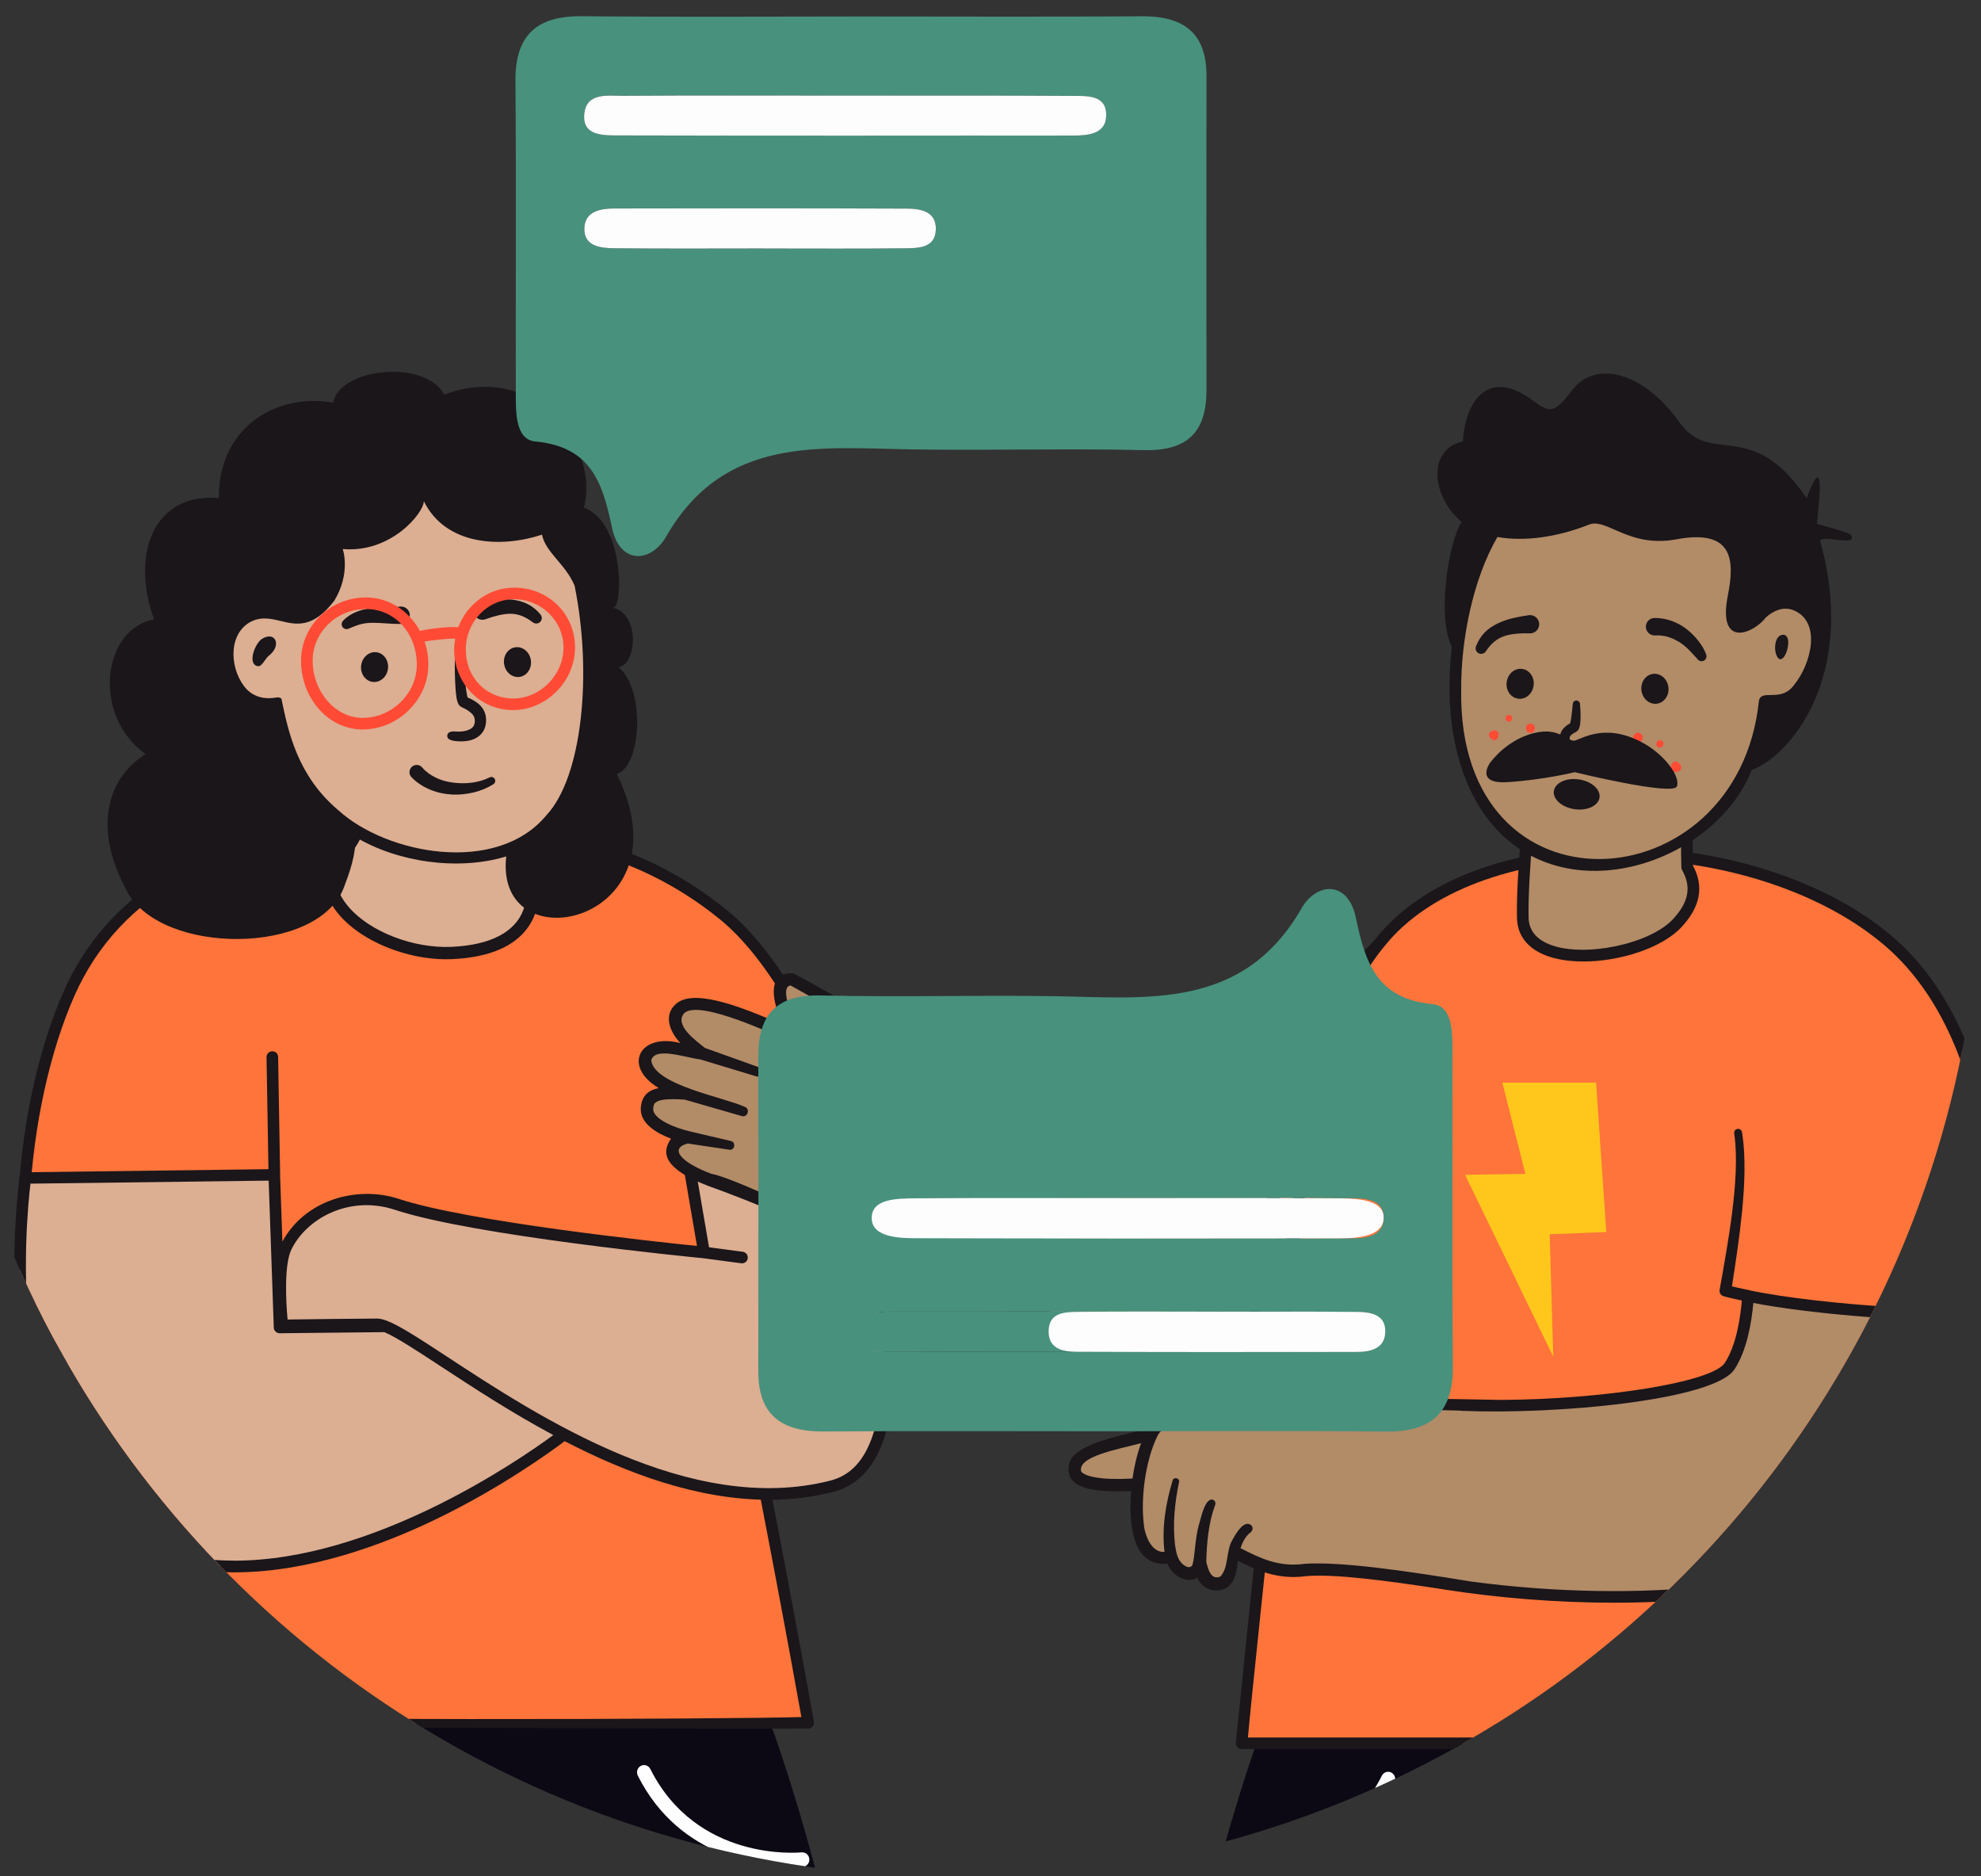
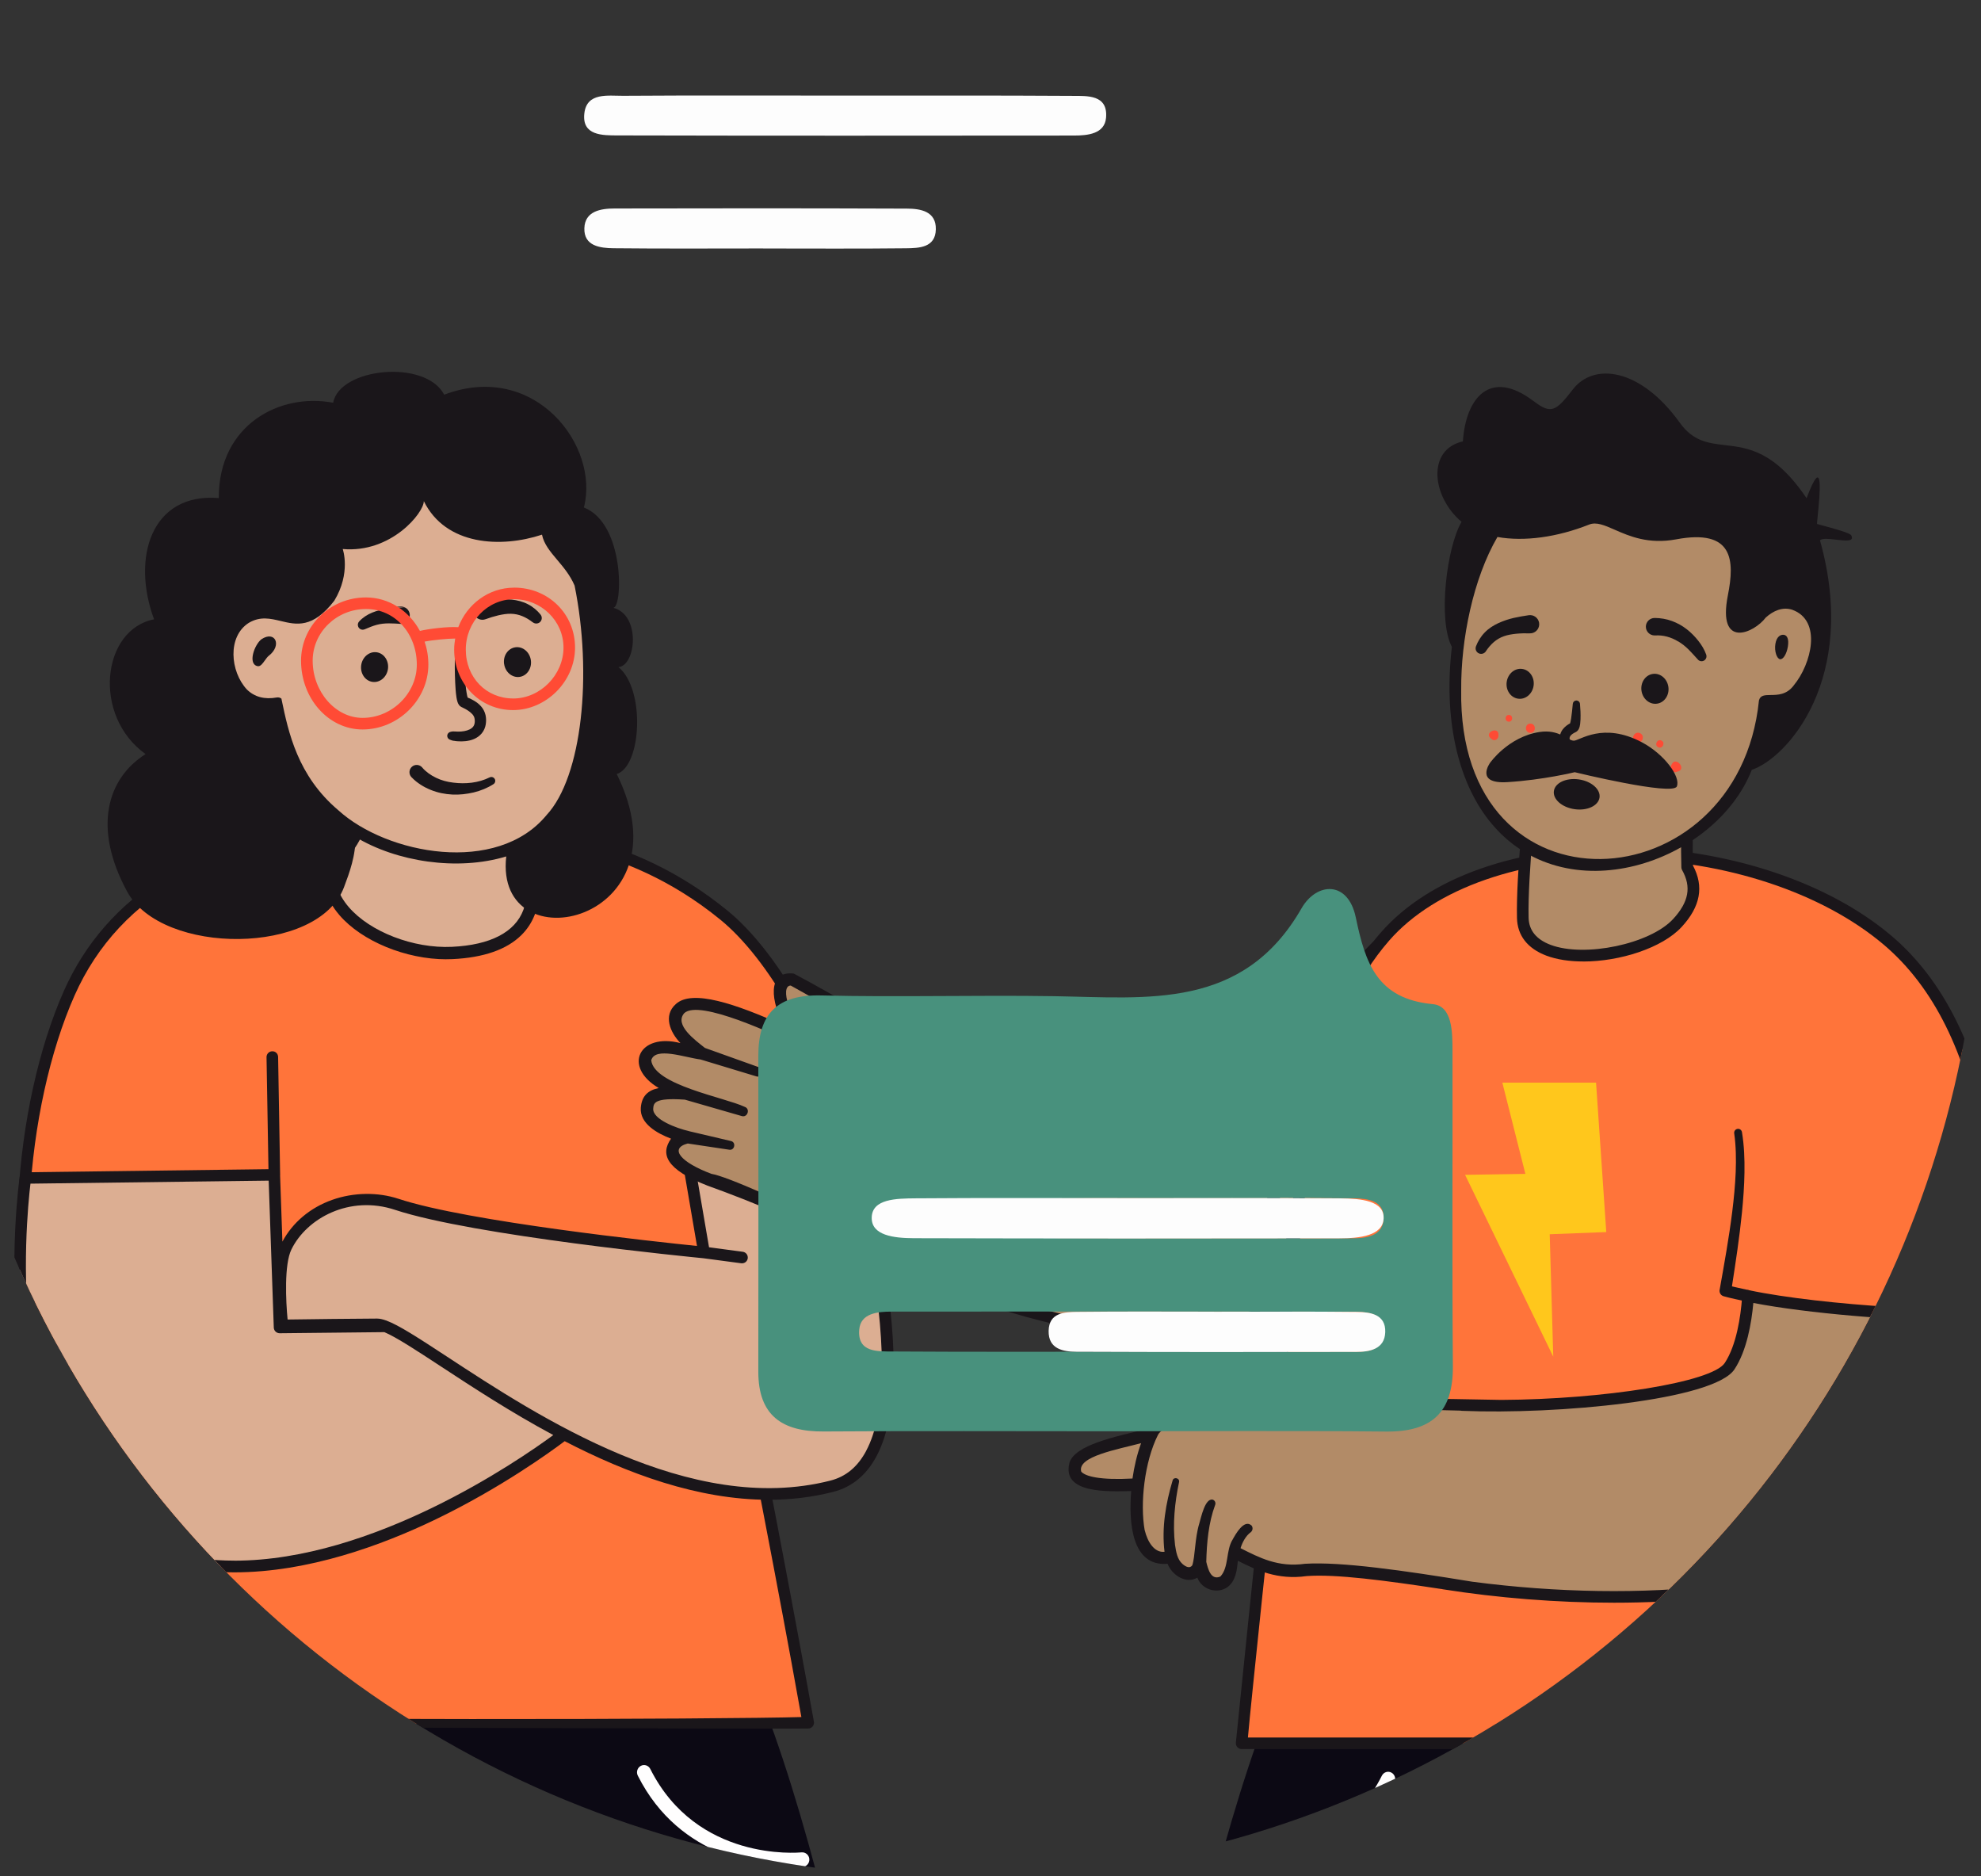
<svg xmlns="http://www.w3.org/2000/svg" id="Capa_1" data-name="Capa 1" viewBox="0 0 480.5 455">
  <rect x="0" y="0" width="480.5" height="455" fill="#333333" stroke="none" />
  <defs>
    <style>
      .cls-1 {
        fill: #1a161a;
      }

      .cls-1, .cls-2, .cls-3, .cls-4, .cls-5, .cls-6, .cls-7, .cls-8, .cls-9 {
        fill-rule: evenodd;
      }

      .cls-2 {
        fill: #0c0914;
      }

      .cls-3 {
        fill: #ff4b35;
      }

      .cls-4 {
        fill: #ffc71c;
      }

      .cls-10 {
        fill: #fdfdfd;
      }

      .cls-11 {
        fill: #48917d;
      }

      .cls-12 {
        clip-path: url(#clippath);
      }

      .cls-13 {
        fill: none;
      }

      .cls-5 {
        fill: #fe4b35;
      }

      .cls-6 {
        fill: #fffefe;
      }

      .cls-7 {
        fill: #dcae92;
      }

      .cls-8 {
        fill: #b28b67;
      }

      .cls-9 {
        fill: #ff743a;
      }
    </style>
    <clipPath id="clippath">
      <circle class="cls-13" cx="231.94" cy="206.59" r="248.7" />
    </clipPath>
  </defs>
  <g>
    <g class="cls-12">
      <g id="Master_Character_Standing" data-name="Master/Character/Standing">
        <g id="Lower_Body" data-name="Lower Body">
          <g id="Lower_Body_Jeans_2" data-name="Lower Body/Jeans 2">
            <g id="pant">
              <path id="path_10" data-name="path 10" class="cls-2" d="M25.45,416.44L-11.27,879.5c36.21,2.96,74.7,2.53,114.62,0,0,0,6.33-387.04,9.8-387.43,6.5-.73,38.46,387.43,38.46,387.43,36.11,5.85,71.54,4.07,106.75,0,0,0-26.8-342.91-72.67-464.79-72.5,3.22-160.24,1.73-160.24,1.73" />
              <path id="path_21" data-name="path 21" class="cls-6" d="M65.51,431.53c-.86-.45-1.92-.11-2.37,.75-11.64,22.45-36.77,20.33-37.87,20.22-.97-.09-1.83,.61-1.92,1.58-.09,.97,.61,1.82,1.58,1.92,.05,0,.92,.08,2.39,.08,7.13,0,28.36-1.79,38.94-22.19,.45-.86,.11-1.92-.75-2.37" />
              <path id="path_22" data-name="path 22" class="cls-6" d="M194.45,449.2c-1.03,.1-25.42,2.24-36.72-20.22-.43-.86-1.46-1.2-2.3-.75-.84,.45-1.16,1.51-.73,2.37,10.25,20.39,30.84,22.19,37.75,22.19,1.43,0,2.27-.08,2.32-.08,.94-.09,1.62-.95,1.53-1.92-.09-.96-.93-1.67-1.86-1.58" />
            </g>
          </g>
        </g>
        <g id="Upper_Body" data-name="Upper Body">
          <g id="Upper_Body_Arms_Crossed" data-name="Upper Body/Arms Crossed">
            <g id="T_Shirt" data-name="T Shirt">
              <path id="Fill_1" data-name="Fill 1" class="cls-9" d="M24.79,417.06c-.98-7.94-8.16-60.22-9.84-89.79-11.92,2.51-13.56-51.7,1.85-86.43,24.55-55.32,108.83-38.02,108.83-38.02,0,0,25.18-1.18,50.04,19.16,11.11,9.09,23.35,29.4,29.43,51.69-1.9,6.17-22.04,33.81-29.39,38.51,11.35,55.13,20.33,104.87,20.33,104.87,0,0-146.33,2.29-171.25,0Z" />
              <path id="Fill_3" data-name="Fill 3" class="cls-1" d="M194.38,416.41c-1.6-9.14-9.93-54.8-20.05-103.94-.12-.57,.13-1.15,.62-1.47,7.1-4.54,26.26-30.97,28.68-37.37-5.77-20.86-17.34-41.14-28.85-50.56-24.11-19.73-48.84-18.86-49.08-18.85-.12,0-.23,0-.35-.03-.21-.04-21.19-4.26-44.84-1.71-13.82,1.49-25.83,4.96-35.7,10.32-12.26,6.66-21.25,16.28-26.72,28.6-5.99,13.5-9.95,31.52-10.86,49.45-.81,15.99,1.01,29.22,4.63,33.7,1.19,1.47,2.17,1.47,2.81,1.33,.4-.08,.82,.01,1.14,.26,.33,.25,.53,.63,.55,1.04,1.45,25.54,7.39,66.52,9.63,83.8,.25,1.9,.45,3.45,.59,4.56,25.92,1.91,152.01,1.37,167.8,.85Zm-169.18,1.86c-.66-.06-1.19-.57-1.27-1.23-.13-1.07-.38-3.02-.73-5.68-2.2-17-7.99-56.75-9.57-82.63-1.21-.13-2.62-.74-3.96-2.4-4.1-5.07-6.11-18.71-5.26-35.61,.93-18.26,4.97-36.65,11.1-50.45,10.25-23.1,32.64-37.14,64.75-40.58,22.93-2.46,43.39,1.32,45.47,1.72,2.49-.09,26.64-.3,50.81,19.49,12.01,9.83,24.02,30.89,29.9,52.41,.07,.26,.07,.53-.01,.78-1.82,5.88-20.87,32.46-29.17,38.72,11.14,54.19,20.07,104.19,20.16,104.71,.07,.4-.04,.81-.29,1.13-.26,.31-.64,.5-1.04,.52-4.8,.16-96.76-.28-145.25-.28-11.69,0-20.84-.18-25.65-.62Z" />
            </g>
            <g id="Neck">
              <path id="SKIN" class="cls-7" d="M90.92,181.22s-.95,24.19-10.95,27.65c-2.72,13.6,15.71,22.88,29.72,22.23,27.12-1.27,18.68-23.44,16.81-23.5,.05-2.78,1.55-23.56,1.55-23.56l-37.13-2.81Z" />
              <path id="Fill_8" data-name="Fill 8" class="cls-1" d="M81.31,209.94c-.49,3.56,.62,6.93,3.28,10.03,5.18,6.02,15.7,10.08,25.03,9.64,9.32-.44,15.31-3.54,17.33-8.97,1.89-5.1-.19-10.63-1.03-11.66-.54-.23-.92-.78-.9-1.4,.05-2.38,1.1-17.31,1.45-22.15l-34.14-2.59c-.4,5.41-2.35,23.08-11.02,27.11m26.96,22.68c-9.79,0-20.49-4.37-25.94-10.71-3.44-4-4.76-8.62-3.82-13.34,.1-.52,.48-.95,.98-1.12,7.4-2.56,9.69-19.85,9.95-26.3,.02-.41,.2-.79,.5-1.06,.3-.27,.71-.4,1.11-.37l37.13,2.81c.82,.06,1.44,.78,1.38,1.6-.01,.19-1.31,18.22-1.52,22.75,1.63,1.75,2.66,6.05,2.68,9.09,.03,4.26-1.43,7.98-4.23,10.76-3.55,3.53-9.18,5.49-16.72,5.85-.5,.02-.99,.03-1.5,.03" />
            </g>
            <g id="Hand">
              <path id="SKIN_2" data-name="SKIN 2" class="cls-7" d="M205.05,273.46l-38.54,5.4,4.26,24.87s-55.47-5.37-74.52-11.68c-9.59-3.17-21.98,.36-26.84,10.34-2.57,5.28-.91,19.01-.91,19.01,0,0,17.87-.24,22.97-.24,.52,0,1.2,.18,2,.49l-25.65,.27-1.29-37.02-60.38,.76s-11.47,79.73,34.42,92.15c41.81,11.31,92.33-26.97,96.28-30.03,19.62,10.21,42.94,18.22,64.91,12.62,27.78-7.09,4.42-83.8,3.28-86.94" />
              <path id="Fill_13" data-name="Fill 13" class="cls-1" d="M210.13,351.78c-2.08,3.92-4.93,6.3-8.71,7.27-33.95,8.67-70.87-15.55-92.92-30.01-7.29-4.78-11.76-7.66-14.7-8.76,0,0-.02-.02-.02-.03h-.05c-.88-.32-1.62-.49-2.26-.49-4.26,0-17.52,.17-21.71,.23-.43-4.42-.85-13.35,.92-16.98,3.7-7.59,14.11-13.27,25.13-9.62,18.93,6.27,72.24,11.49,74.8,11.74l9.18,1.22c.06,0,.13,.01,.19,.01,.69,0,1.3-.51,1.39-1.22,.1-.77-.44-1.48-1.21-1.58l-8.18-1.09-3.84-22.43,35.94-5.04c1.21,3.86,4.86,16.57,7.37,31.12,3.67,21.31,3.22,37.09-1.32,45.64m-153.29,26.7c-5.37,0-10.71-.62-15.9-2.02-18.42-4.98-29.65-21.64-33.39-49.5-2.43-18.1-.71-35.3-.16-39.9l57.78-.73,1.24,35.65c.03,.76,.66,1.35,1.42,1.36l25.4-.27c2.89,1.22,7.99,4.56,13.72,8.32,7.58,4.97,16.9,11.08,27.26,16.64-8.68,6.37-43.75,30.46-77.37,30.46m149.53-105.5c-.23-.62-.86-1-1.52-.91l-37.23,5.22-4.68-23.17c-.15-.76-.9-1.25-1.66-1.1-.76,.15-1.25,.89-1.1,1.66l4.94,24.45,3.94,23.03c-9.75-1-55.64-5.89-72.38-11.43-5.06-1.67-10.93-1.58-16.1,.25-5.33,1.89-9.59,5.47-12.08,10.13l-.56-16.01c0-.06,.02-.12,.01-.18l-.49-28.59c-.01-.78-.62-1.41-1.43-1.38-.78,.01-1.39,.65-1.38,1.43l.47,27.16-58.99,.75c-.69,0-1.27,.52-1.37,1.21-.03,.2-2.86,20.37,0,41.8,3.84,28.72,16.09,46.66,35.45,51.9,5.44,1.47,11.03,2.11,16.61,2.11,17.91,0,35.8-6.54,48.97-12.9,15.69-7.58,27.71-16.3,31.18-18.91,15.12,7.82,32.28,14.21,49.48,14.21,5.24,0,10.48-.59,15.67-1.92,4.53-1.16,8.06-4.08,10.5-8.67,12.06-22.76-6.05-79.56-6.24-80.11" />
            </g>
          </g>
        </g>
        <g id="Head">
          <g id="Head_Curly_Hair_Long" data-name="Head/Curly Hair Long">
            <g id="Curly_Hair_Long" data-name="Curly Hair Long">
              <path id="SKIN-2" data-name="SKIN" class="cls-7" d="M141.79,147.95c-4.21-34.94-28.81-37.14-45.4-34.12-13.22,2.4-30.14,13.34-28.64,35.33-6.62-2.15-11.46,1.88-12.31,7.11-.98,5.94,2.14,15.98,11.94,14.25,.94,16.15,15.64,39.61,47.7,37.26,24.28-1.78,30.54-28.02,26.71-59.83" />
              <path id="Combined_Shape" data-name="Combined Shape" class="cls-1" d="M68.32,169.73c1.63,7.79,3.83,18.37,13.72,26.74,11.81,10.76,38.52,15.77,50.52,1.2,8.68-9.32,11.15-34.24,6.81-55.66-1.07-2.51-2.7-4.44-4.21-6.23-1.69-2-3.23-3.83-3.7-6.12-9.91,3.27-23.33,2.68-28.66-8.13,0,2.86-7.96,12.65-19.67,11.61,0,0,2.05,5.79-2.05,12.54-5.24,6.77-9.17,5.83-12.98,4.92-2.51-.6-4.97-1.19-7.73,.43-5.25,3.3-4.56,11.8-.49,16.17,1.84,1.82,4.28,2.47,7.26,1.94,.39-.07,.8,.03,1.12,.28,.02,.1,.04,.21,.06,.31Zm73.31-46.66c9.99,3.91,9.43,24.32,7.11,24.32,6.74,1.7,5.54,14,1.28,14.39,6.59,5.43,5.56,24.1-.43,25.92,17.87,36.12-29.79,46.55-26.8,19.99-11.86,3.59-26.64,1.3-36.63-4.76,.27,4.25-1.52,9.02-2.59,11.86-.04,.11-.08,.22-.12,.33-6.21,16.6-44.15,16.6-52.58,1.14-8.43-15.46-4.91-27.49,4.44-33.39-13.03-9.34-10.58-30.25,2.06-32.68-5.5-14.86-.76-30.74,15.7-29.41-.08-17.76,14.79-25.59,27.74-23.11,1.52-8.47,22.37-10.64,26.93-1.96,22.03-8.32,37.78,12.48,33.88,27.37Zm-77.38,37.07c-.53,.75-1.08,1.53-1.74,1.41-2.51-.45-.8-5.26,.92-6.54,3.3-2.18,5.08,1.47,1.73,4.05-.31,.24-.6,.66-.9,1.08Z" />
            </g>
          </g>
        </g>
        <g id="Face">
          <g id="Face_Normal_Face_2" data-name="Face/Normal Face 2">
-             <path id="Normal_face_2" data-name="Normal face 2" class="cls-1" d="M131.11,149.03c-.8-.99-1.84-1.88-3.06-2.5-1.21-.64-2.57-.97-3.89-1.12-1.32-.15-2.62-.14-3.87-.01-1.25,.12-2.46,.32-3.66,.53-.12,.02-.26,.06-.38,.1-1.14,.42-1.73,1.69-1.3,2.83,.42,1.14,1.69,1.73,2.83,1.3,1.03-.38,2.07-.7,3.1-.94,1.03-.23,2.05-.4,3.03-.38,1.97,.04,3.66,.8,5.32,2.08h.02c.48,.38,1.16,.39,1.66,0,.58-.46,.67-1.31,.2-1.88Zm-36.62-1.8c.9-.03,1.77-.05,2.61-.13,1.16-.11,2.19,.75,2.29,1.91,.11,1.16-.75,2.19-1.91,2.29-.05,0-.1,0-.14,0h-.03c-1.36,.03-2.67-.06-3.92-.14h0c-1.03-.07-2.02-.13-2.96-.13-1.04,0-2.03,.1-2.99,.36-.95,.26-1.87,.64-2.86,1.06l-.05,.02c-.61,.26-1.31-.02-1.56-.63-.19-.44-.09-.94,.22-1.27,.86-.94,1.99-1.68,3.21-2.17,1.22-.5,2.52-.79,3.77-.95,1.07-.13,2.11-.17,3.11-.2h0c.17,0,.34-.01,.5-.02,.24,0,.47-.01,.7-.02h0Zm27.78,13.8c-.29-1.98,.93-3.8,2.73-4.06,1.79-.26,3.48,1.14,3.76,3.12,.29,1.98-.93,3.8-2.72,4.06-1.79,.26-3.48-1.14-3.76-3.12Zm-12.24,18.63c-.32-.07-.55-.14-.95-.31-.5-.21-.73-.79-.52-1.29,.13-.29,.38-.49,.66-.57l.38-.09c.16-.04,.49-.03,.75-.01h.07c.25,.02,.42,.03,.68,.03,.51,0,1.02-.03,1.5-.12,.96-.17,1.78-.56,2.17-1.09,.2-.26,.32-.57,.37-.95,.05-.37,.02-.84-.07-1.17-.17-.65-.71-1.2-1.52-1.75-.4-.27-.85-.52-1.33-.74l-.18-.09-.11-.05c-.11-.05-.25-.14-.31-.2-.07-.06-.14-.12-.19-.19l-.12-.15c-.21-.31-.27-.49-.32-.66-.01-.04-.02-.07-.04-.11-.12-.38-.17-.7-.23-1.02-.19-1.25-.25-2.41-.31-3.58-.11-2.34-.12-4.65-.06-6.97,.01-.55,.47-.98,1.01-.97,.52,.01,.93,.42,.97,.93h0c.14,2.29,.3,4.58,.51,6.84,.12,1.12,.25,2.26,.46,3.28,.04,.18,.08,.35,.13,.5,.54,.22,1.07,.47,1.61,.79,.57,.35,1.15,.77,1.65,1.35,.51,.57,.9,1.33,1.08,2.11,.17,.79,.17,1.49,.05,2.26-.12,.76-.45,1.55-.98,2.18-.52,.64-1.2,1.08-1.87,1.37-.68,.29-1.36,.43-2.02,.51-.66,.07-1.31,.08-1.95,.03-.3-.02-.68-.06-.97-.13Zm8.74,8.86h-.01c-2.71,1.35-5.86,1.65-8.82,1.27-1.47-.17-2.89-.55-4.18-1.18-.65-.31-1.26-.67-1.83-1.09-.28-.21-.55-.43-.81-.66-.03-.03-.07-.07-.1-.1-.09-.08-.18-.17-.26-.25-.11-.1-.24-.26-.27-.3-.03-.05-.07-.09-.11-.13-.65-.72-1.76-.78-2.48-.13-.72,.65-.78,1.76-.13,2.48l.02,.02c.24,.26,.39,.4,.58,.57,.15,.13,.29,.26,.44,.38,.03,.03,.07,.06,.1,.09,.37,.29,.75,.56,1.13,.81,.77,.5,1.59,.91,2.43,1.25,1.68,.69,3.47,1.04,5.23,1.13,1.76,.09,3.49-.12,5.19-.51,1.69-.41,3.33-1.07,4.8-2.01,.4-.26,.55-.78,.34-1.21-.23-.47-.8-.66-1.26-.43Zm-31.16-27.22c.29-1.98,1.97-3.38,3.76-3.12,1.79,.26,3.01,2.08,2.73,4.06-.29,1.98-1.97,3.38-3.76,3.12-1.79-.26-3.01-2.08-2.73-4.06Z" />
+             <path id="Normal_face_2" data-name="Normal face 2" class="cls-1" d="M131.11,149.03c-.8-.99-1.84-1.88-3.06-2.5-1.21-.64-2.57-.97-3.89-1.12-1.32-.15-2.62-.14-3.87-.01-1.25,.12-2.46,.32-3.66,.53-.12,.02-.26,.06-.38,.1-1.14,.42-1.73,1.69-1.3,2.83,.42,1.14,1.69,1.73,2.83,1.3,1.03-.38,2.07-.7,3.1-.94,1.03-.23,2.05-.4,3.03-.38,1.97,.04,3.66,.8,5.32,2.08h.02c.48,.38,1.16,.39,1.66,0,.58-.46,.67-1.31,.2-1.88Zm-36.62-1.8c.9-.03,1.77-.05,2.61-.13,1.16-.11,2.19,.75,2.29,1.91,.11,1.16-.75,2.19-1.91,2.29-.05,0-.1,0-.14,0h-.03h0c-1.03-.07-2.02-.13-2.96-.13-1.04,0-2.03,.1-2.99,.36-.95,.26-1.87,.64-2.86,1.06l-.05,.02c-.61,.26-1.31-.02-1.56-.63-.19-.44-.09-.94,.22-1.27,.86-.94,1.99-1.68,3.21-2.17,1.22-.5,2.52-.79,3.77-.95,1.07-.13,2.11-.17,3.11-.2h0c.17,0,.34-.01,.5-.02,.24,0,.47-.01,.7-.02h0Zm27.78,13.8c-.29-1.98,.93-3.8,2.73-4.06,1.79-.26,3.48,1.14,3.76,3.12,.29,1.98-.93,3.8-2.72,4.06-1.79,.26-3.48-1.14-3.76-3.12Zm-12.24,18.63c-.32-.07-.55-.14-.95-.31-.5-.21-.73-.79-.52-1.29,.13-.29,.38-.49,.66-.57l.38-.09c.16-.04,.49-.03,.75-.01h.07c.25,.02,.42,.03,.68,.03,.51,0,1.02-.03,1.5-.12,.96-.17,1.78-.56,2.17-1.09,.2-.26,.32-.57,.37-.95,.05-.37,.02-.84-.07-1.17-.17-.65-.71-1.2-1.52-1.75-.4-.27-.85-.52-1.33-.74l-.18-.09-.11-.05c-.11-.05-.25-.14-.31-.2-.07-.06-.14-.12-.19-.19l-.12-.15c-.21-.31-.27-.49-.32-.66-.01-.04-.02-.07-.04-.11-.12-.38-.17-.7-.23-1.02-.19-1.25-.25-2.41-.31-3.58-.11-2.34-.12-4.65-.06-6.97,.01-.55,.47-.98,1.01-.97,.52,.01,.93,.42,.97,.93h0c.14,2.29,.3,4.58,.51,6.84,.12,1.12,.25,2.26,.46,3.28,.04,.18,.08,.35,.13,.5,.54,.22,1.07,.47,1.61,.79,.57,.35,1.15,.77,1.65,1.35,.51,.57,.9,1.33,1.08,2.11,.17,.79,.17,1.49,.05,2.26-.12,.76-.45,1.55-.98,2.18-.52,.64-1.2,1.08-1.87,1.37-.68,.29-1.36,.43-2.02,.51-.66,.07-1.31,.08-1.95,.03-.3-.02-.68-.06-.97-.13Zm8.74,8.86h-.01c-2.71,1.35-5.86,1.65-8.82,1.27-1.47-.17-2.89-.55-4.18-1.18-.65-.31-1.26-.67-1.83-1.09-.28-.21-.55-.43-.81-.66-.03-.03-.07-.07-.1-.1-.09-.08-.18-.17-.26-.25-.11-.1-.24-.26-.27-.3-.03-.05-.07-.09-.11-.13-.65-.72-1.76-.78-2.48-.13-.72,.65-.78,1.76-.13,2.48l.02,.02c.24,.26,.39,.4,.58,.57,.15,.13,.29,.26,.44,.38,.03,.03,.07,.06,.1,.09,.37,.29,.75,.56,1.13,.81,.77,.5,1.59,.91,2.43,1.25,1.68,.69,3.47,1.04,5.23,1.13,1.76,.09,3.49-.12,5.19-.51,1.69-.41,3.33-1.07,4.8-2.01,.4-.26,.55-.78,.34-1.21-.23-.47-.8-.66-1.26-.43Zm-31.16-27.22c.29-1.98,1.97-3.38,3.76-3.12,1.79,.26,3.01,2.08,2.73,4.06-.29,1.98-1.97,3.38-3.76,3.12-1.79-.26-3.01-2.08-2.73-4.06Z" />
          </g>
        </g>
        <g id="Accessories">
          <g id="Accessories_Glasses" data-name="Accessories/Glasses">
            <path id="Glass" class="cls-3" d="M124.46,169.38c-6.54,0-11.48-5.1-11.48-11.85s5.26-12.22,11.73-12.22,11.97,5.16,11.97,11.74-5.6,12.34-12.22,12.34m-36.52,4.7c-6.56,0-12.1-6.35-12.1-13.86,0-6.92,5.81-12.54,12.94-12.54s12.32,6.05,12.32,13.48c0,7-6.03,12.92-13.16,12.92m36.76-31.58c-6.16,0-11.42,3.99-13.54,9.59-2.61-.19-7.27,.41-9.31,.9-2.62-4.85-7.5-8.12-13.08-8.12-8.69,0-15.75,6.89-15.75,15.35,0,9.19,6.69,16.67,14.91,16.67,8.66,0,15.97-7.21,15.97-15.73,0-1.96-.32-3.84-.91-5.58,1.74-.35,5.5-.74,7.42-.74-.15,.87-.25,1.77-.25,2.69,0,8.22,6.28,14.66,14.29,14.66s15.03-6.94,15.03-15.15-6.49-14.55-14.78-14.55" />
          </g>
        </g>
      </g>
      <g id="Master_Character_Standing-2" data-name="Master/Character/Standing">
        <g id="Lower_Body-2" data-name="Lower Body">
          <g id="Lower_Body_Jeans_2-2" data-name="Lower Body/Jeans 2">
            <g id="pant-2" data-name="pant">
              <path id="path_10-2" data-name="path 10" class="cls-2" d="M468.08,418.02s-88.14,1.5-160.97-1.74c-46.08,122.44-73,466.92-73,466.92,35.38,4.09,70.96,5.88,107.24,0,0,0,32.1-389.94,38.63-389.21,3.49,.39,9.85,389.21,9.85,389.21,40.1,2.54,78.77,2.98,115.15,0l-36.89-465.18" />
              <path id="path_21-2" data-name="path 21" class="cls-6" d="M427.84,433.18c-.87,.45-1.2,1.51-.75,2.38,10.62,20.48,31.95,22.29,39.11,22.29,1.48,0,2.36-.08,2.41-.08,.97-.1,1.68-.96,1.58-1.93-.1-.97-.95-1.68-1.93-1.58-1.1,.11-26.35,2.24-38.04-20.32-.45-.87-1.51-1.2-2.38-.75" />
              <path id="path_22-2" data-name="path 22" class="cls-6" d="M298.31,450.93c-.94-.09-1.78,.62-1.87,1.59-.09,.97,.6,1.83,1.53,1.93,.05,0,.9,.08,2.33,.08,6.94,0,27.62-1.8,37.92-22.29,.43-.87,.11-1.93-.73-2.38-.84-.45-1.87-.11-2.31,.75-11.35,22.57-35.84,20.42-36.88,20.32" />
            </g>
          </g>
        </g>
        <g id="Upper_Body-2" data-name="Upper Body">
          <g id="Upper_Body_Pointing" data-name="Upper Body/Pointing">
            <g id="hand_2" data-name="hand 2">
              <path id="SKIN-3" data-name="SKIN" class="cls-8" d="M166.38,265.18c-7.34-.53-9.21,.56-9.44,3.54-.37,4.78,9.85,7.04,9.85,7.04-4.44,.54-6.95,5.9,5.29,10.3,13.49,4.85,45.96,23.29,76.68,31.97,.27,.08,.61,.11,1,.1,27.03,7.39,51.32,6.2,75.8-8.51-3.76-33.32-14.27-44.18-18.41-49.53-2.1,1.07-6.18,13.02-34.82,12.45-14.55-.29-33.83-9.2-38.31-11.36-21.87-12.15-38.27-22.71-41.84-23.64-4.77-1.24-3.68,8.74,2.94,15.08-7.53-3.54-25.66-12.23-30.17-8.02-4.56,4.25,5.35,10.88,5.35,10.88-5.98-1.17-13.27-3.11-13.82,1.47-.59,4.94,9.91,8.23,9.91,8.23" />
              <path id="Fill_3-2" data-name="Fill 3" class="cls-1" d="M167.12,274.3c-2.92-.65-8.88-2.84-8.68-5.46,.1-1.32,.21-2.69,7.68-2.17l13.8,3.98c1.42,.43,2.12-1.78,.7-2.24-4.87-2.3-21.99-5.26-22.66-11.29,.94-3.34,8.12-.68,11.97-.19,0,0,13.54,4.1,13.54,4.1,.58,.17,1.2-.13,1.41-.71,.21-.6-.1-1.25-.69-1.47l-13.2-4.72c-2.38-1.89-7.51-5.6-5.02-8.44,3.66-3.41,21.95,5.2,27.96,8.03,1.07,.96,2.13,2.62,2.39,4.01-.2,5.76,2.15,12.84,7.94,15.12,.9,.34,1.5-1.05,.61-1.46-.33-.16-5.78-3.12-5.97-11.18-.04-1.54,.72-3.28-.02-4.65-.65-1.55-1.59-2.81-2.73-4.02-4.55-4.19-7.09-12.48-4.36-12.54,10.55,5.82,24.83,14.37,40.78,23.19,0,0,.02,0,.03-.01,6.01,2.91,12.11,5.4,18.42,7.5,3.19,1.06,6.43,1.99,9.73,2.74,3.3,.74,6.66,1.3,10.09,1.49,3.43,.13,6.76,.08,10.15-.19,3.38-.27,6.76-.77,10.08-1.65,3.31-.89,6.58-2.14,9.54-4.04,1.48-.95,2.88-2.04,4.13-3.28,.63-.62,1.22-1.27,1.77-1.92l.51-.6c1.07,1.34,2.1,2.65,3.07,4.02,1.25,1.79,2.42,3.63,3.47,5.55,2.12,3.82,3.81,7.89,5.19,12.07,.38,1.03,.66,2.1,.98,3.15,.31,1.06,.64,2.11,.89,3.19l.8,3.21,.68,3.25,.34,1.62,.28,1.64,.55,3.28c.29,1.89,.52,3.8,.77,5.69-8.69,5.14-18.17,8.93-28.06,10.8-10.19,1.95-20.72,1.91-31,.3-10.3-1.58-20.39-4.54-30.22-8.16-9.83-3.64-19.42-7.96-28.88-12.55h0s-.03-.01-.04-.02c-14.59-7.38-29.72-14.07-33.25-14.6-7.36-2.74-10.4-6.15-5.78-7.37l10.08,1.51c1.32,.22,1.71-1.82,.4-2.11-.01,0-10.16-2.38-10.18-2.39m-7.32-10.46c-2.62,.54-4.13,1.92-4.36,4.77-.3,3.86,3.99,6.24,7.33,7.51-2.62,3.74-1.25,7.46,8.79,11.37,11.81,4.25,22.86,9.01,33.07,14.24,.01,0,.02,.02,.04,.02,9.51,4.62,19.17,8.98,29.12,12.67,9.95,3.67,20.2,6.7,30.76,8.32,10.53,1.65,21.41,1.71,31.95-.3,10.55-1.98,20.64-6.08,29.78-11.6h.02c.48-.3,.72-.84,.65-1.37h0c-.3-2.24-.56-4.48-.9-6.71l-.56-3.34-.29-1.67-.35-1.66-.69-3.32-.82-3.3c-.26-1.1-.59-2.19-.91-3.27-.33-1.09-.62-2.18-1.01-3.25-1.42-4.31-3.18-8.54-5.4-12.54-1.1-2.01-2.33-3.94-3.64-5.82-1.32-1.86-2.78-3.65-4.13-5.36l-.04-.05c-.42-.53-1.15-.66-1.71-.34-.41,.23-.65,.46-.84,.64-.19,.19-.34,.37-.5,.54l-.81,.96c-.52,.62-1.05,1.19-1.6,1.74-1.11,1.1-2.34,2.06-3.66,2.91-2.64,1.7-5.65,2.86-8.75,3.69-3.11,.83-6.33,1.31-9.58,1.57-3.23,.25-6.56,.31-9.77,.18-3.21-.19-6.42-.74-9.6-1.47-3.18-.74-6.33-1.66-9.45-2.71-6.15-2.08-12.23-4.6-18.04-7.45-16.11-8.96-30.6-17.65-41.36-23.36-6.68-.76-5.43,7.12-2.38,12.6-11.69-5.25-22.29-8.88-26.25-5.18-3.08,2.77-1.38,6.82,1.14,9.44-9.99-2.57-14.1,5.68-5.26,10.9" />
            </g>
            <g id="T_Shirt-2" data-name="T Shirt">
              <path id="Fill_5" data-name="Fill 5" class="cls-9" d="M313.85,300.97c-1.01,9.22-2.03,19.37-3.23,30.65-4.45,41.93-9.46,91.13-9.46,91.13h166.66s44.03-149-10-194.75c-31.9-27.01-97.47-28.99-121.96-.8-.09,.11-.18,.22-.28,.33,0,0-16.42,18.42-38.32,32.41,4.55,15.26,11.08,29.95,16.59,41.03Z" />
              <path id="Fill_7" data-name="Fill 7" class="cls-1" d="M312.99,295.96c-4.85-10.14-10.16-22.57-14.07-35.41,10.98-7.13,20.59-15.35,27.36-21.69-7.28,14.06-10.4,31.93-13.29,57.1Zm-10.3,125.38c.69-7.95,5.4-52.59,9.33-89.57,.48-4.51,.93-8.84,1.36-13,4.84-46.54,7.5-72.18,23.54-90.64,11.1-12.77,32.45-20.17,57.12-19.81,24.44,.36,47.94,8.13,62.87,20.77,12.06,10.21,20.06,26.28,23.76,47.77,2.99,17.33,3.21,38.18,.66,61.96-3.96,36.82-12.74,76.51-14.56,82.53h-164.08Zm-6.19-162.59c-.53,.34-.77,.99-.59,1.59,4.51,15.11,10.98,29.72,16.5,40.85-.6,5.43-1.19,11.17-1.83,17.28-.43,4.16-.88,8.49-1.36,13-4.4,41.46-9.43,90.74-9.46,91.16-.03,.39,.1,.78,.37,1.07,.27,.29,.64,.46,1.04,.46h166.66c.62,0,1.16-.4,1.35-.99,.11-.36,10.57-43.15,14.97-84.02,2.59-24.05,2.36-45.17-.67-62.77-3.82-22.17-12.14-38.81-24.72-49.46-15.41-13.05-39.58-21.06-64.65-21.44-25.88-.38-47.48,7.19-59.29,20.78-.55,.63-1.09,1.28-1.61,1.93-4.54,4.8-18.97,19.23-36.69,30.55Z" />
            </g>
            <g id="Neck-2" data-name="Neck">
              <path id="SKIN_2-2" data-name="SKIN 2" class="cls-8" d="M409.64,188.59s-.7,11.71-.41,21.69c2.63,4.67,1.8,9-2.39,13.54-8.39,9.09-37.17,12.42-37.49-1.26-.25-10.71,2.13-31.8,2.13-31.8" />
              <path id="Fill_12" data-name="Fill 12" class="cls-1" d="M384.01,233.16c-3.28,0-6.37-.45-8.93-1.41-4.57-1.73-7.04-4.89-7.13-9.15-.25-10.68,2.04-31.13,2.14-31.99,.09-.77,.78-1.33,1.56-1.24,.77,.09,1.33,.79,1.24,1.56-.02,.21-2.37,21.12-2.12,31.61,.07,3.06,1.86,5.27,5.31,6.58,8.3,3.14,24.14-.19,29.73-6.24,3.82-4.14,4.49-7.8,2.19-11.89-.11-.2-.17-.42-.18-.65-.29-9.93,.4-21.7,.41-21.82,.05-.78,.71-1.38,1.49-1.33,.78,.05,1.37,.71,1.33,1.49,0,.12-.68,11.5-.41,21.23,2.71,5.07,1.81,9.94-2.75,14.88-4.71,5.1-14.97,8.38-23.87,8.38" />
            </g>
            <g id="hand">
              <path id="SKIN_3" data-name="SKIN 3" class="cls-8" d="M260.77,355.27c-1.48,4.21,5.4,5.39,15.25,4.7-.53,4.63-.35,8.84,.15,11.42,.83,4.28,4.54,6.54,7.99,5.45,1.54,5.36,4.27,5.53,7.3,3.65,2.52,6.39,7.19,2.78,7.87-4.28,5.6,2.14,8.17,5.79,17.4,4.49,7.39-1.04,24.94,1.86,44.83,5.25l.07-.41c41.34,4.67,85.79-.04,101.04-17.09,17.02-19.01,20.26-38.01,21.5-48.78-12.36-.11-32.24-.39-60.27-4.36-.4,4.74-1.48,11.55-4.39,15.96-3.52,5.33-29.87,9.25-53.58,9.57-37.67-1.08-82.38-1.76-86.41,6.45-.08,.17-.15,.34-.23,.51-7.59,1.88-17.17,3.66-18.51,7.46" />
              <path id="Fill_16" data-name="Fill 16" class="cls-1" d="M262.26,356.87c-1.05-3.69,8.86-5.38,14.52-6.9-1.02,2.82-1.69,5.76-2.09,8.58-7.75,.43-11.51-.52-12.43-1.68m15.39,14.24c-1.16-6.53-.06-16.62,3.22-23.14,.47-.95,2.13-2.27,7.15-3.44,17.32-3.45,43.14-3.08,66.21-2.45,.1,.03,.21,.05,.32,.05,23.06,.96,61.2-2.57,66.15-10.06,2.99-4.52,4.14-11.24,4.58-16.1,13.04,2.52,34.85,4.31,48.45,4.31,3.75,0,6.87-.14,9.02-.43-1.25,10.62-4.56,29.18-21.11,47.67-7.59,8.48-23.16,14.33-45.03,16.92-18.14,2.15-39.03,1.82-59.5-.87-16.75-2.74-31.8-4.89-40.56-4.35-6.55,.92-11.1-1.49-15.65-3.78,.45-1.46,1.29-3.01,2.45-3.85,.51-.39,.62-1.12,.23-1.64-1.83-1.68-3.91,2.16-4.61,3.41-1.66,2.67-.86,6.71-2.96,8.95-2.27,.99-2.98-1.75-3.42-3.55,.11-4.65,.54-9.47,2.16-13.84,.19-.5-.07-1.07-.59-1.25-1.88-.43-2.83,4.35-3.26,5.75-1.13,3.74-.98,7.98-1.71,10.18-.63,.85-1.6,.33-2.37-.33-1.29-1.16-1.54-2.94-1.81-4.62-.6-5.08-.07-10.28,.99-15.31,.13-.94-1.31-1.25-1.57-.34-1.67,5.56-2.68,11.46-1.97,17.31-2.47,.3-4.14-2.47-4.79-5.2m-18.28-16.33c-1.85,7.48,9.35,6.91,14.99,6.81-.62,7.63,.1,18.38,8.82,17.63,1.03,2.64,4.35,5.02,7.22,3.37,1.06,2.84,4.78,4.09,7.35,2.27,2.05-1.63,2.23-4.09,2.49-6.37,4.49,2.28,9.6,4.71,16.69,3.71,7.1-.52,19.09,1.08,32.4,3.1,.15,.02,.3,.04,.45,.06,.05,.01,.09,.03,.14,.04,13.37,2.11,27.67,3.26,41.55,3.26,31.09,0,60.15-5.74,72.24-19.25,17.74-19.82,20.76-39.65,21.94-50.36,.02-.21,0-.42-.06-.6,.06-.23,.06-.48-.01-.72-.22-.75-1-1.18-1.75-.96-6.24,1.83-41.77-.12-59.68-3.9-.76-.16-1.51,.33-1.67,1.09-.05,.25-.03,.5,.05,.73-.35,4.6-1.35,11.51-4.2,15.83-3.1,4.7-29.56,8.84-54.21,8.96-30.13-.58-63.37-1.02-78.12,2.25-5.04,1.12-7.07,2.9-7.77,4.8-.29,.08-.23,.05-.34,.08-7.32,1.75-17.27,3.79-18.53,8.17" />
              <path id="Fill_18" data-name="Fill 18" class="cls-1" d="M417.1,312.77c-.13,.71,.3,1.39,.98,1.58h.02c.49,.14,.93,.25,1.38,.36l1.34,.31,2.67,.58c.76,.17,1.51-.32,1.68-1.08,.17-.76-.32-1.51-1.08-1.68h-.02s-2.63-.58-2.63-.58l-1.3-.3s-.03,0-.05-.01c.92-5.93,1.83-11.88,2.43-17.89,.32-3.22,.56-6.46,.61-9.72,.05-3.25-.07-6.53-.61-9.8-.09-.52-.58-.87-1.09-.78-.51,.08-.86,.56-.79,1.07h0c.44,3.11,.48,6.28,.36,9.45-.13,3.17-.44,6.34-.83,9.51-.79,6.34-1.93,12.64-3.06,18.97" />
            </g>
            <path id="Fill_20" data-name="Fill 20" class="cls-4" d="M389.61,298.78l-13.72,.53,.86,29.69-21.39-44.1,14.63-.23-5.59-22.13h22.73s2.48,36.23,2.48,36.23Z" />
          </g>
        </g>
        <g id="Head-2" data-name="Head">
          <g id="Head_Short_Hair_5" data-name="Head/Short Hair 5">
            <g id="Short_Hair" data-name="Short Hair">
              <path id="SKIN-4" data-name="SKIN" class="cls-8" d="M355.24,147.48c-7.16,31.38,2.85,62.01,31.84,62.25,26.61,.22,40.02-23.56,40.97-39.78,9.85,1.74,13.68-11.99,12.23-18.04-1.24-5.18-7.91-7.93-12.6-3.42,1.5-22.09-11.4-33.52-24.68-35.93-16.67-3.03-39.68-.47-47.75,34.92" />
              <path id="ink" class="cls-1" d="M435.07,166.22c4.3-5.18,6.94-15.75-.38-18.36-2.3-.73-4.55,.22-6.4,1.9-2.79,3.72-11.79,7.82-9.19-5.38,1.7-8.58,1.3-16.17-12.52-13.59-6.76,1.26-11.39-.78-14.93-2.33-2.49-1.09-4.44-1.95-6.2-1.25-7.77,3.08-15.75,4.17-22.24,3.01-5.87,10.05-8.89,24.86-8.79,37.03-.98,56.54,67.19,52.1,72.22,2.62,.31-1.3,1.43-1.31,2.85-1.33,1.71-.02,3.86-.04,5.58-2.31Zm-63.03-68.91c4.15,3.16,5.32,2.51,9.45-2.86,5.11-6.65,16.45-5.17,25.94,8.05,3.26,4.54,6.87,4.96,10.96,5.44,5.59,.65,12.07,1.42,19.8,12.88,4.3-11.43,3.18-.47,2.7,4.29-.11,1.1-.19,1.87-.16,1.95,.41,.12,1.02,.29,1.72,.48,2.52,.68,6.28,1.69,6.59,2.3,.79,1.56-1.38,1.31-3.63,1.04-1.67-.2-3.39-.4-3.97,.14,9.42,33.63-8.04,52.84-16.54,55.67-8.79,22.5-45.43,35.41-63.71,12.31-7.84-9.91-11.03-25.2-9.03-42.12-3.46-6.54-1.23-24.33,2.35-30.33-7.26-6.11-8.46-17.54,.32-19.51,.67-10.39,6.51-17.87,17.19-9.73Zm59.71,62.55c-.76-.12-1.42-1.91-1.12-3.73,.3-1.82,1.32-2.3,2.08-2.18,.76,.12,1.24,1.02,.95,2.84-.3,1.82-1.15,3.19-1.91,3.07Z" />
            </g>
          </g>
        </g>
        <g id="Face-2" data-name="Face">
          <g id="Face_Surprise" data-name="Face/Surprise">
            <g id="Surprise">
              <path id="Face-3" data-name="Face" class="cls-1" d="M363.47,151.1c1.21-.56,2.45-.96,3.68-1.25,1.23-.28,2.45-.48,3.66-.66,.12-.02,.26-.03,.39-.02,1.22,.04,2.18,1.06,2.14,2.28-.04,1.22-1.06,2.18-2.28,2.14-1.1-.03-2.2-.01-3.25,.09-1.05,.11-2.08,.27-3.01,.6-1.87,.66-3.23,1.92-4.41,3.67v.02c-.35,.5-1,.73-1.6,.51-.7-.26-1.05-1.03-.79-1.73,.45-1.2,1.16-2.38,2.12-3.36,.95-1,2.15-1.74,3.35-2.3Zm43.62,4.46c.88,.53,1.72,1.19,2.48,1.95,.49,.49,.96,1.01,1.44,1.53h0c.27,.3,.54,.6,.82,.9l.02,.03c.45,.48,1.21,.51,1.69,.06,.36-.34,.47-.84,.31-1.28-.43-1.21-1.1-2.32-1.91-3.34-.81-1.02-1.73-1.98-2.8-2.81-1.06-.83-2.28-1.52-3.6-2-1.32-.49-2.75-.73-4.18-.74h-.02c-1.17,0-2.12,.94-2.13,2.11,0,1.17,.94,2.12,2.11,2.13,.05,0,.11,0,.16,0,1.89-.13,3.83,.39,5.59,1.47Zm-38.89,13.87c-1.8-.26-3.03-2.09-2.74-4.08,.29-1.99,1.98-3.4,3.78-3.13,1.8,.26,3.03,2.09,2.74,4.08-.29,1.99-1.98,3.4-3.78,3.13Zm11.1,11.88c-.6-.62-1.04-1.55-.97-2.54,.06-.99,.58-1.85,1.18-2.41,.3-.29,.62-.53,.94-.73,.11-.07,.23-.13,.35-.19h0s.02-.01,.02-.01c.04-.1,.07-.23,.1-.34,.06-.26,.11-.54,.16-.82,.18-1.16,.29-2.38,.41-3.6h0c.04-.42,.37-.76,.79-.79,.48-.04,.9,.31,.95,.79,.11,1.26,.18,2.51,.13,3.82-.02,.33-.04,.66-.08,1.01-.01,.07-.02,.14-.03,.2-.04,.29-.09,.6-.3,1.06-.01,.02-.02,.04-.03,.06h0s0,0,0,0c-.08,.14-.17,.31-.43,.53-.08,.07-.18,.13-.28,.18l-.06,.03-.08,.04c-.11,.05-.22,.11-.32,.17-.21,.11-.39,.24-.54,.37-.32,.27-.46,.55-.5,.8-.03,.25,.06,.55,.3,.83,.24,.28,.61,.52,1.04,.67,.21,.08,.45,.13,.68,.16,.09,.02,.17,.02,.25,.02,.16,0,.32,0,.5,.12l.19,.12c.1,.07,.19,.16,.27,.27,.31,.45,.19,1.07-.26,1.37-.29,.2-.61,.19-.93,.18h0c-.06,0-.11,0-.17,0-.38-.02-.76-.06-1.14-.17-.76-.2-1.5-.58-2.11-1.21Zm18.85-13.8c.29,1.99,1.98,3.4,3.78,3.13,1.8-.26,3.03-2.09,2.74-4.08-.29-1.99-1.98-3.4-3.78-3.13-1.8,.26-3.03,2.09-2.74,4.08Zm-16.24,28.72c-3.06-.44-5.3-2.42-5.01-4.41,.29-1.99,3-3.25,6.06-2.81,3.06,.44,5.3,2.42,5.01,4.41-.29,1.99-3,3.25-6.06,2.81Z" />
              <path id="dots" class="cls-5" d="M365.98,175.01c1.06,0,1.07-1.63,.01-1.64-1.06,0-1.07,1.63-.01,1.64Zm31.82,2.79c-1.42-.66-2.45,1.55-1.03,2.21,1.43,.66,2.45-1.55,1.03-2.21Zm5.18,1.79c-1.04-.49-1.8,1.13-.76,1.62,1.05,.49,1.8-1.13,.76-1.62Zm-4.22,7.71c1.73,.81,2.97-1.87,1.25-2.68-1.73-.81-2.97,1.87-1.25,2.68Zm7.92-.13c2.75-.47-.28-4.01-1.23-1.75-.59,.9,.1,2.16,1.23,1.75Zm-39.38-6.77c-1.74-.01-1.77,2.69-.02,2.71,1.74,.01,1.77-2.69,.02-2.71Zm-5.56-1.23c.77,.79,1.85,.01,1.71-.96,.11-2.25-3.8-.51-1.71,.96Zm9.45-1.45c1.44,.01,1.46-2.22,.02-2.24-1.44-.01-1.46,2.22-.02,2.24Z" />
            </g>
          </g>
        </g>
        <g id="Facial_Hair" data-name="Facial Hair">
          <g id="Facial_Hair_Moustache" data-name="Facial Hair/Moustache">
            <path id="Moustache" class="cls-1" d="M406.72,190.72c.99-2.33-3.01-7.81-8.45-10.7-9.49-5.04-15.16-.37-16.54-.4-1.55-.03-3.52-2.85-8.35-2.1-7.57,1.18-11.96,7.47-11.96,7.47,0,0-3.78,5.17,4.19,4.68,8.77-.54,16.34-2.41,16.34-2.41,0,0,23.78,5.81,24.78,3.45Z" />
          </g>
        </g>
      </g>
    </g>
    <g>
-       <path class="cls-11" d="M276.88,3.94c9.98-.07,15.77,3.84,15.76,14.46-.03,25.37-.04,50.74,0,76.11,.02,10.25-4.59,14.91-15.21,14.65-18.74-.45-37.5,.12-56.25-.18-22.55-.36-45.54-3.35-59.63,21.19-3.65,6.35-11.23,6.78-13.1-2.17-2.31-11.06-5.14-19.67-18.61-20.94-4.74-.45-4.73-6.81-4.73-11.25-.05-25.37,.12-50.74-.09-76.11-.09-11.25,5.21-15.89,16.19-15.77,22.61,.23,45.22,.07,67.83,.07,22.61,0,45.22,.11,67.83-.05Zm-125.75,19.28c-3.66,.02-8.78-.87-9.39,4.22-.66,5.49,4.45,5.38,8.14,5.39,36.86,.09,73.73,.06,110.59,.03,3.39,0,7.48-.4,7.81-4.34,.47-5.61-4.53-5.26-8.2-5.28-18.71-.12-37.41-.06-56.12-.06-17.61-.02-35.21-.08-52.82,.04Zm68.58,36.99c3.22-.04,7.19-.13,7.28-4.6,.09-4.37-3.68-5.01-7.03-5.02-23.62-.09-47.24-.09-70.86-.03-3.36,0-7.22,.62-7.36,4.77-.15,4.34,3.82,4.84,7.11,4.87,12.08,.13,24.17,.05,36.26,.05,11.54,0,23.07,.08,34.61-.04Z" />
      <path class="cls-10" d="M203.95,23.18c-17.61,0-35.21-.07-52.82,.05-3.66,.02-8.78-.87-9.39,4.22-.66,5.49,4.45,5.38,8.14,5.39,36.86,.09,73.73,.06,110.59,.03,3.39,0,7.48-.4,7.81-4.34,.47-5.61-4.53-5.26-8.2-5.28-18.71-.12-37.41-.06-56.12-.07Z" />
      <path class="cls-10" d="M185.1,60.26c11.54,0,23.07,.08,34.61-.05,3.22-.04,7.19-.13,7.28-4.6,.09-4.37-3.68-5.01-7.03-5.02-23.62-.09-47.24-.09-70.86-.03-3.36,0-7.22,.62-7.36,4.77-.15,4.34,3.82,4.84,7.11,4.87,12.08,.13,24.17,.05,36.26,.05Z" />
    </g>
  </g>
  <g>
    <path class="cls-11" d="M199.77,347.14c-10.03,.07-15.85-3.85-15.84-14.53,.03-25.5,.04-50.99,0-76.49-.02-10.3,4.61-14.98,15.29-14.72,18.83,.45,37.69-.12,56.53,.18,22.67,.37,45.77,3.36,59.93-21.29,3.66-6.38,11.29-6.81,13.17,2.18,2.32,11.12,5.16,19.77,18.7,21.04,4.76,.45,4.75,6.84,4.76,11.31,.05,25.5-.12,51,.09,76.49,.09,11.31-5.24,15.97-16.27,15.85-22.72-.23-45.45-.07-68.17-.07-22.72,0-45.45-.11-68.17,.05Zm126.38-19.38c3.68-.03,8.83,.87,9.44-4.24,.66-5.52-4.48-5.41-8.18-5.42-37.05-.09-74.1-.06-111.15-.03-3.41,0-7.52,.4-7.85,4.36-.47,5.64,4.55,5.28,8.24,5.31,18.8,.12,37.6,.06,56.4,.06,17.7,.02,35.39,.08,53.09-.04Zm-68.92-37.17c-3.23,.04-7.23,.13-7.31,4.62-.09,4.39,3.69,5.03,7.06,5.05,23.74,.09,47.48,.09,71.22,.03,3.38,0,7.26-.62,7.4-4.79,.15-4.36-3.84-4.86-7.15-4.9-12.14-.13-24.29-.05-36.44-.05-11.59,0-23.19-.09-34.78,.04Z" />
-     <path class="cls-11" d="M272.94,327.81c17.73,0,35.46,.07,53.19-.05,3.68-.03,8.84,.87,9.46-4.24,.66-5.52-4.48-5.41-8.2-5.42-37.12-.09-74.24-.06-111.37-.03-3.41,0-7.53,.4-7.86,4.36-.47,5.64,4.56,5.28,8.26,5.31,18.84,.12,37.68,.06,56.52,.07Z" />
    <path class="cls-10" d="M272.44,290.55c-16.8,0-33.6-.08-50.4,.05-4.69,.04-10.47,.13-10.6,4.62-.13,4.39,5.35,5.03,10.24,5.05,34.4,.09,68.8,.09,103.2,.03,4.9,0,10.51-.62,10.72-4.79,.22-4.36-5.56-4.86-10.36-4.9-17.6-.13-35.2-.05-52.8-.05Z" />
    <path class="cls-10" d="M294.46,318.09c-11.05,0-22.1-.08-33.14,.05-3.08,.04-6.89,.13-6.97,4.62-.08,4.39,3.52,5.03,6.73,5.05,22.62,.09,45.25,.09,67.87,.03,3.22,0,6.91-.62,7.05-4.79,.14-4.36-3.66-4.86-6.81-4.9-11.57-.13-23.15-.05-34.72-.05Z" />
  </g>
</svg>